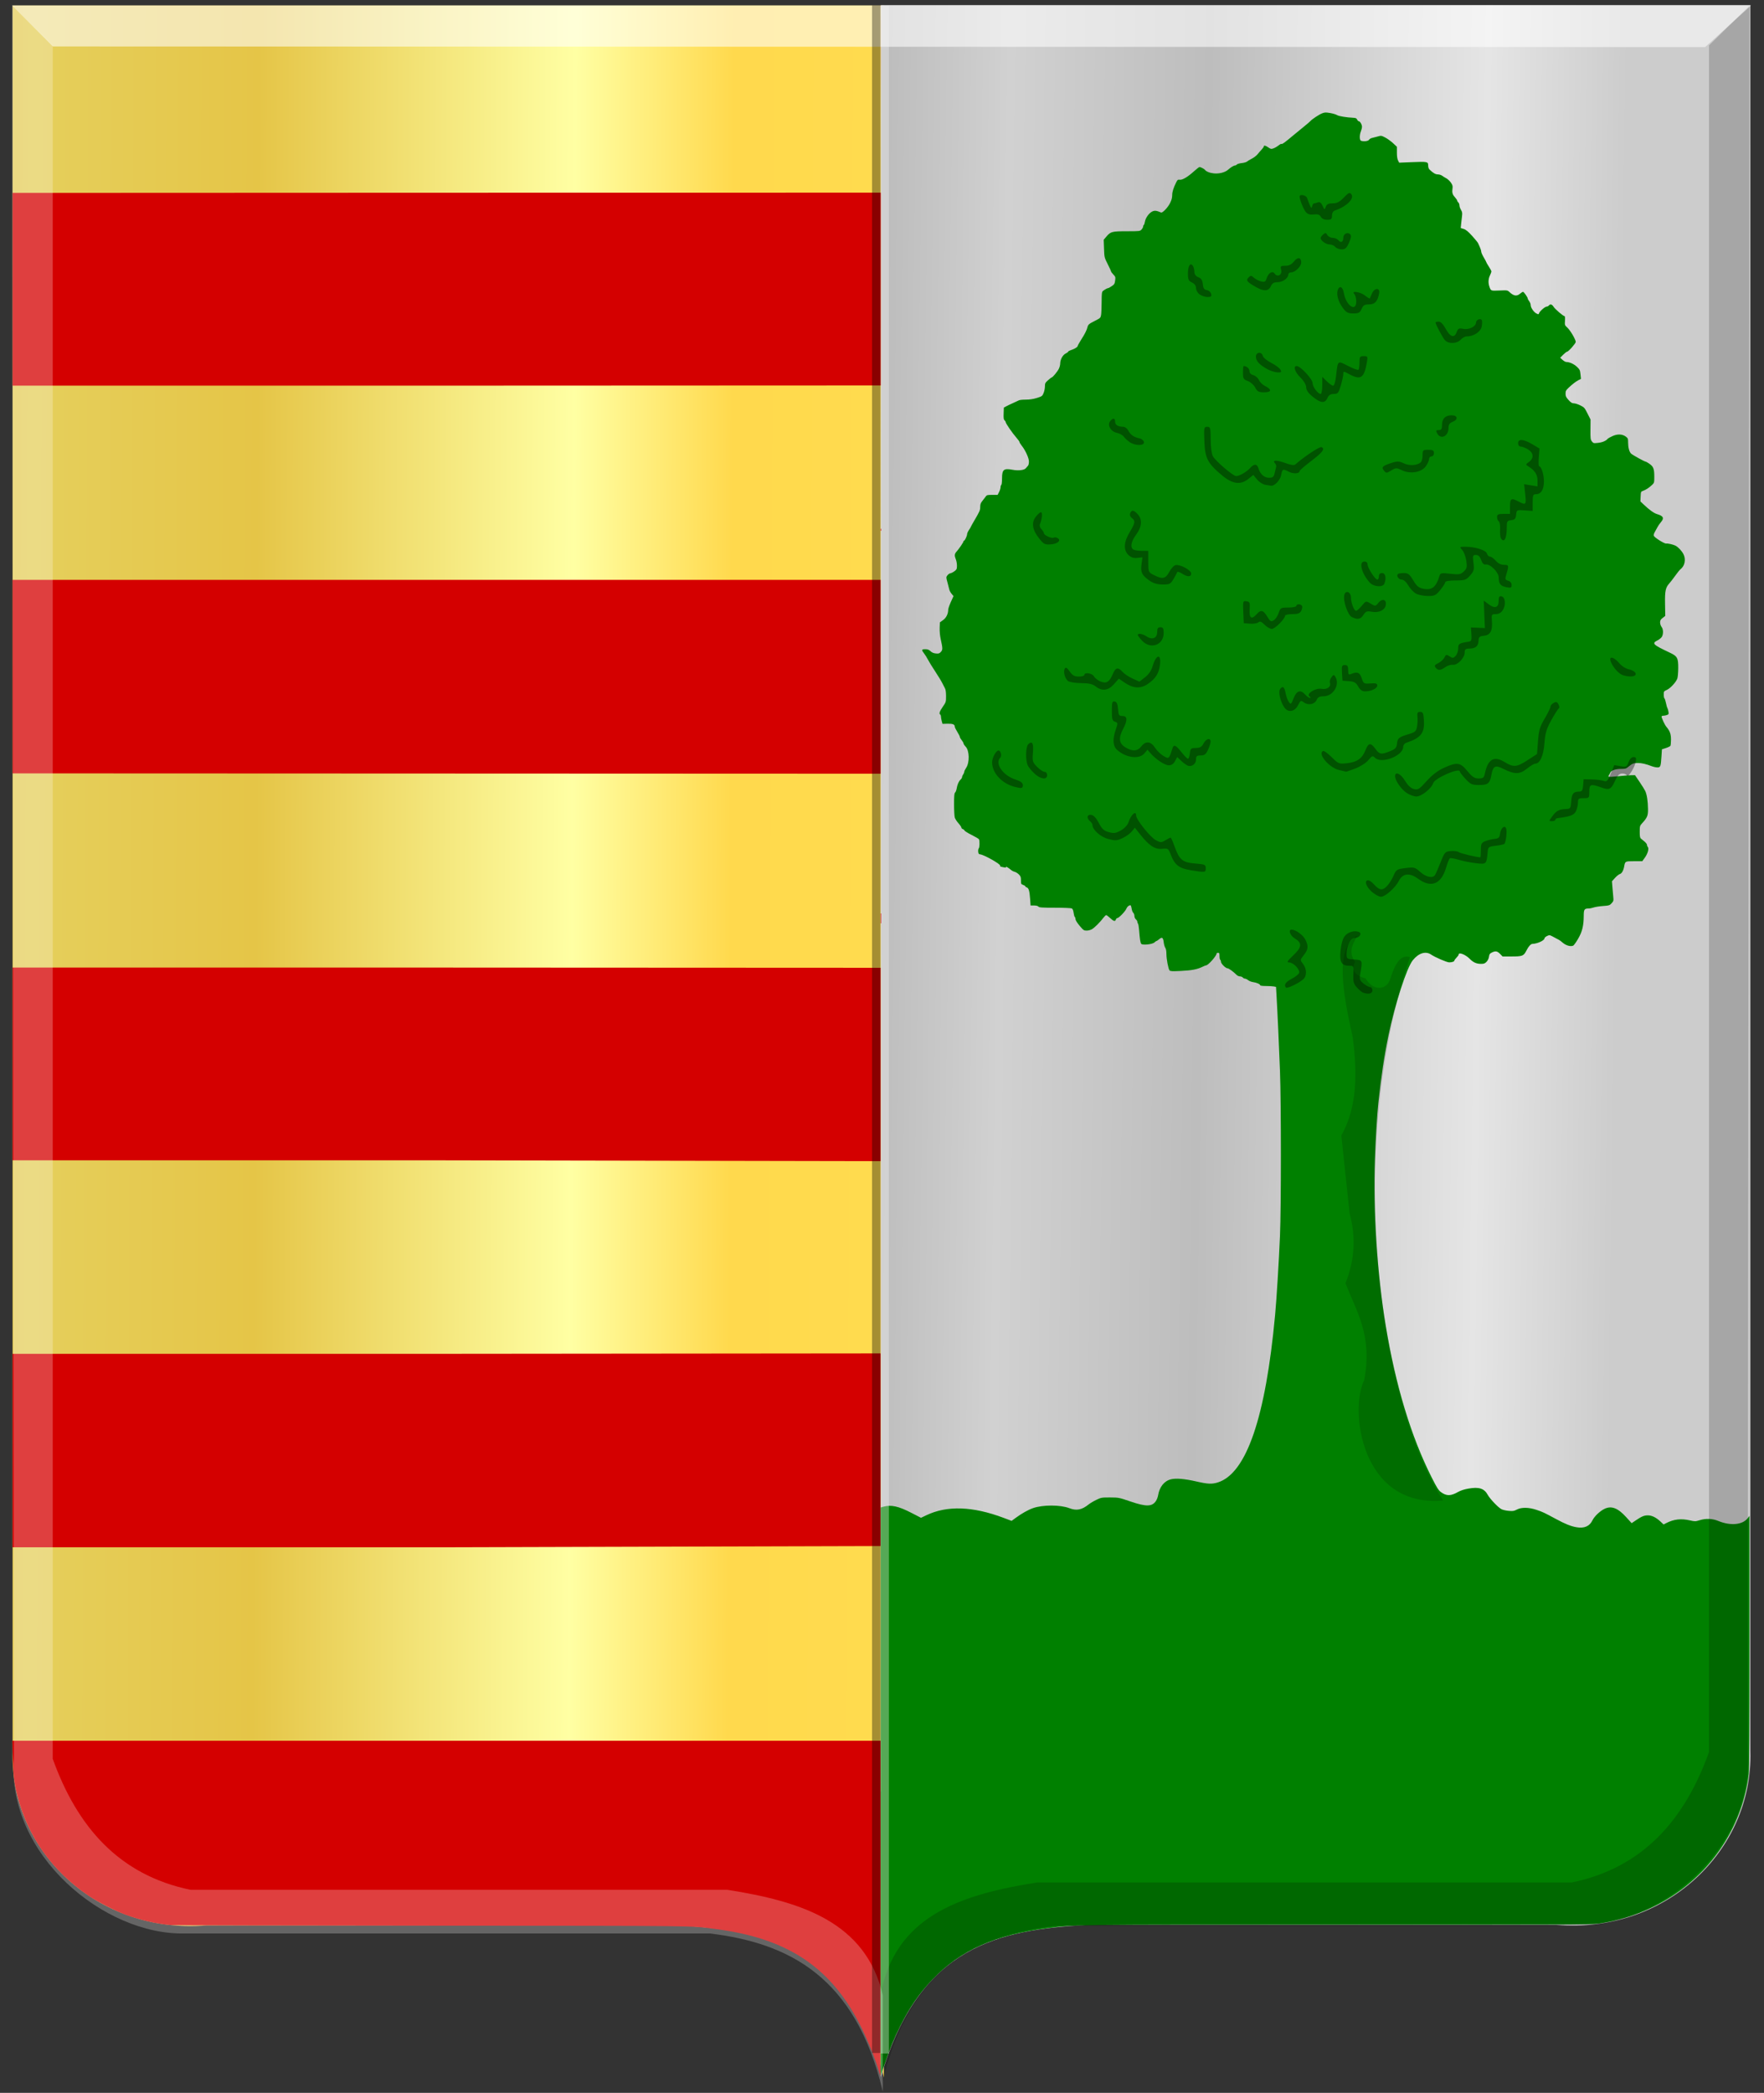
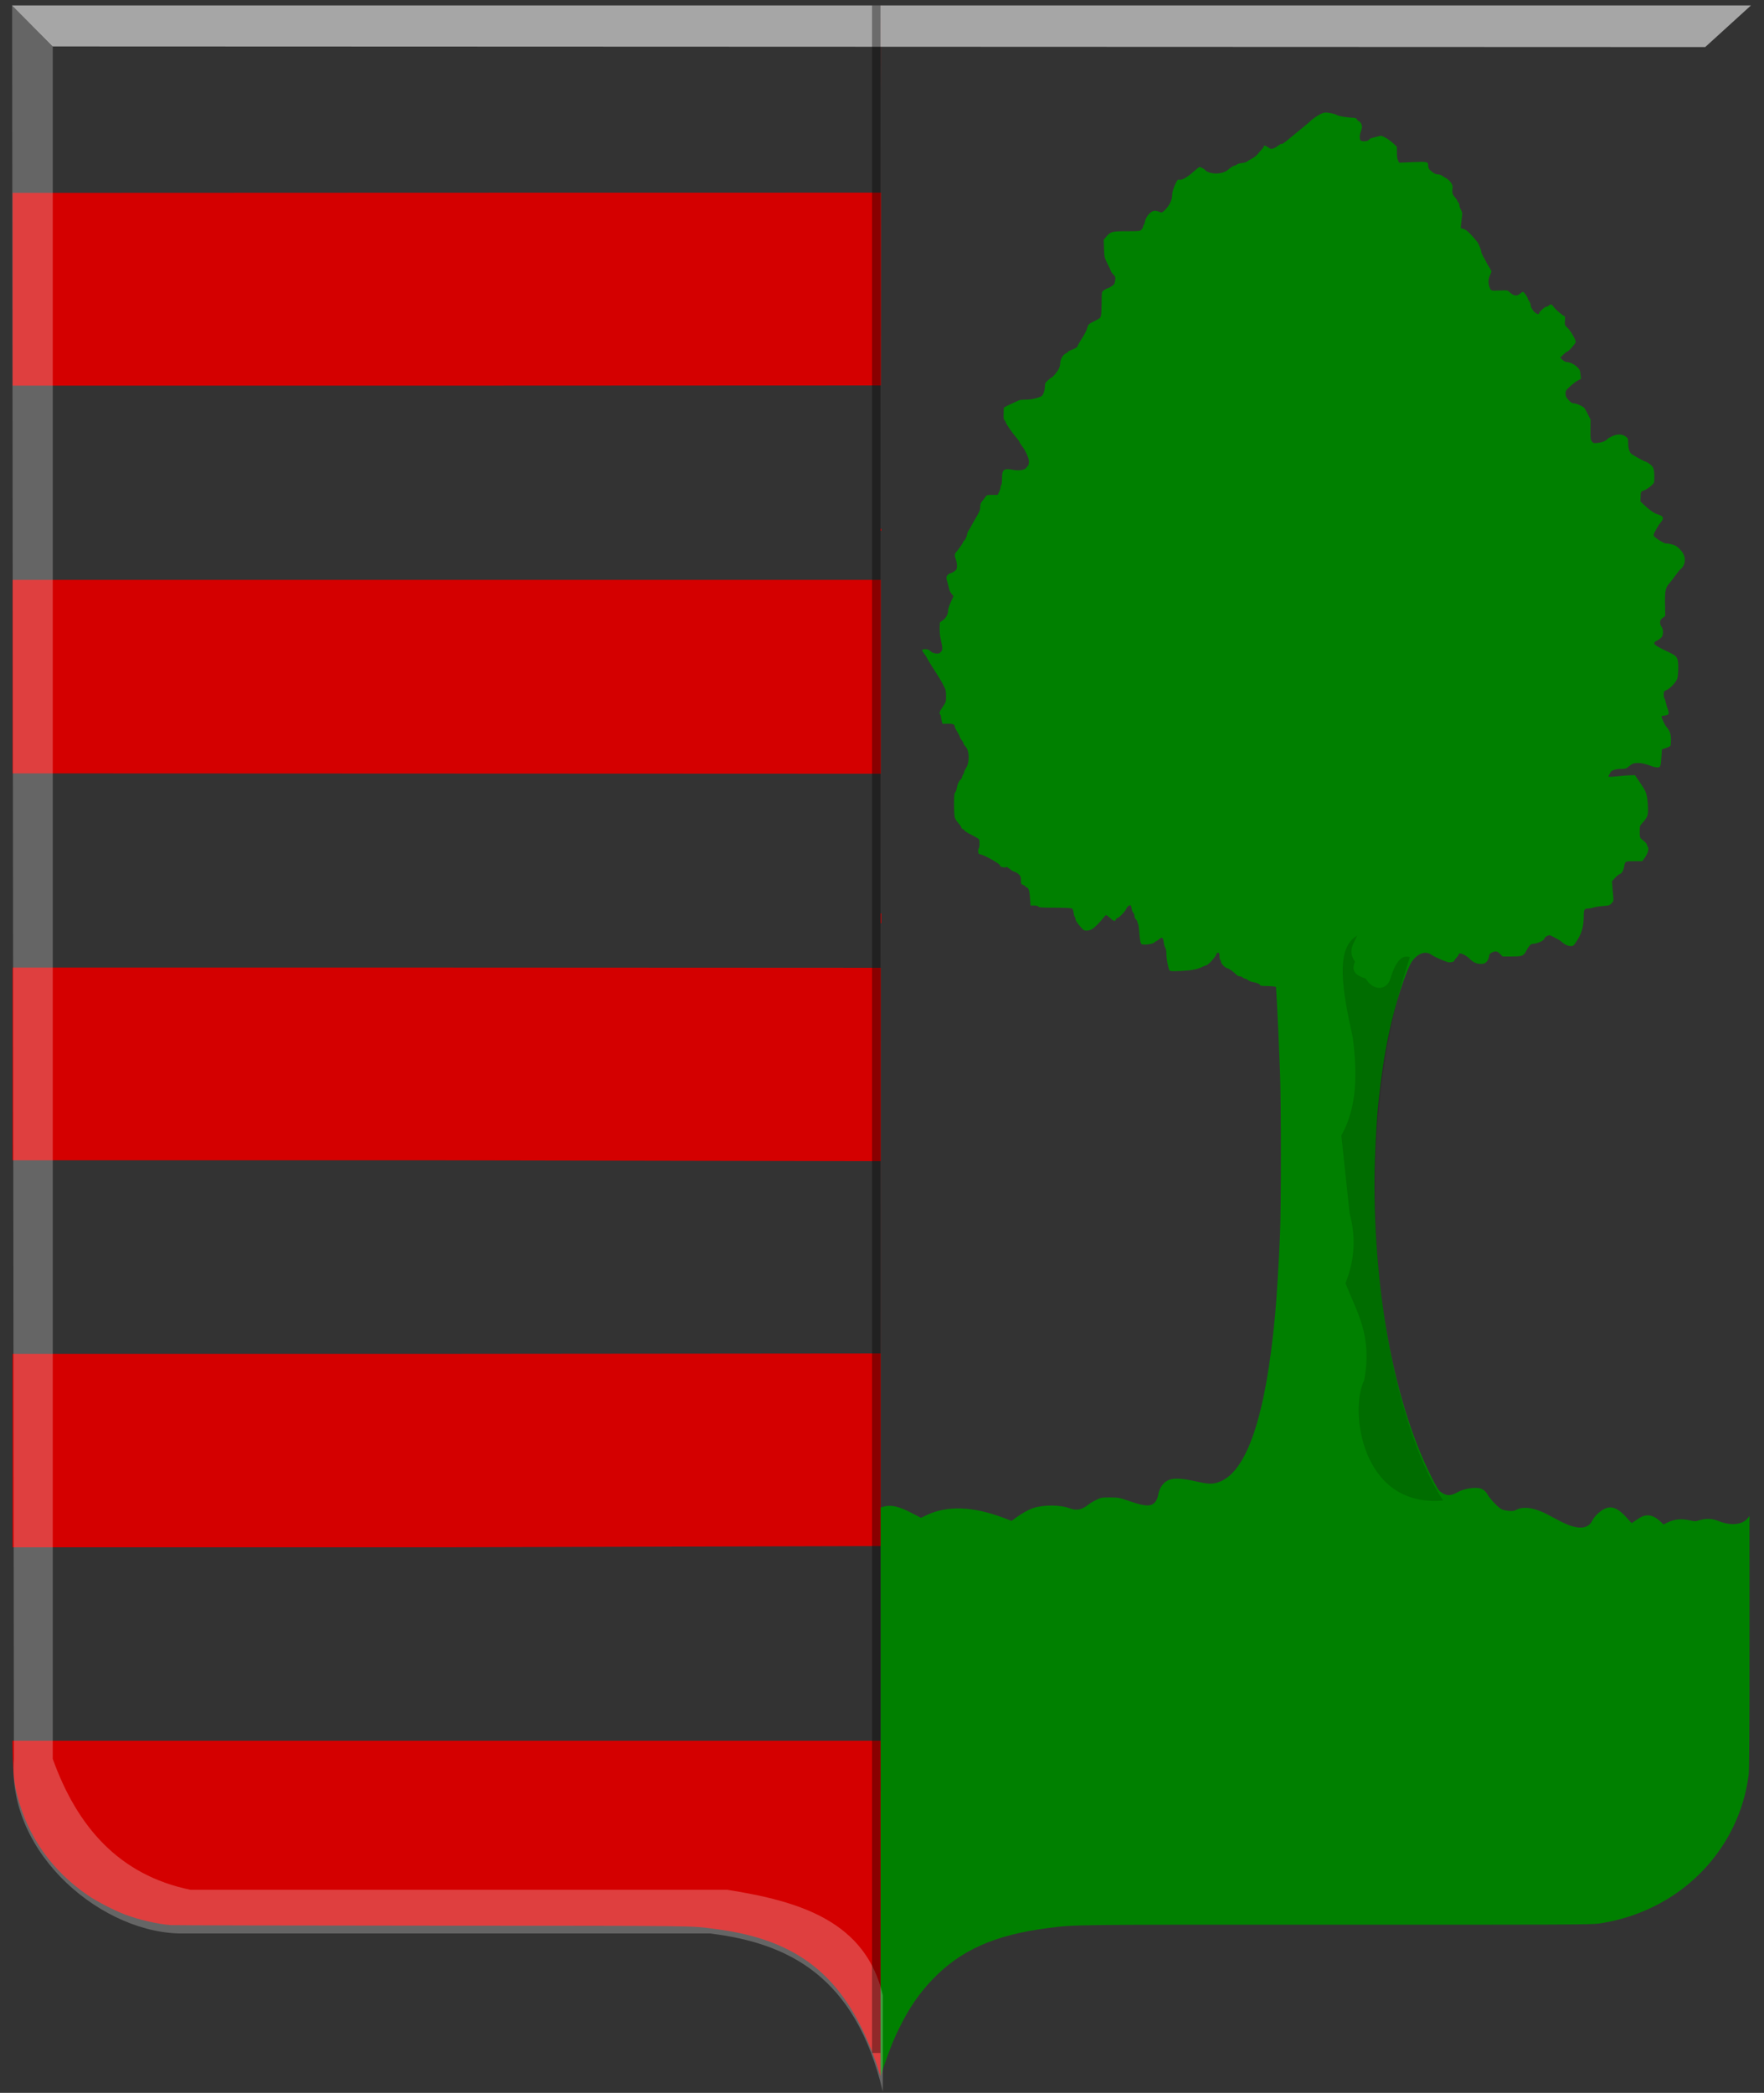
<svg xmlns="http://www.w3.org/2000/svg" xmlns:ns1="http://www.inkscape.org/namespaces/inkscape" xmlns:ns2="http://sodipodi.sourceforge.net/DTD/sodipodi-0.dtd" xmlns:xlink="http://www.w3.org/1999/xlink" width="534.188" height="633.507" id="svg10273" version="1.1" ns1:version="0.48.4 r9939" ns2:docname="Bilzen wapen.svg">
  <rect width="100%" height="100%" fill="#333333" stroke="none" />
  <defs id="defs10275">
    <linearGradient gradientTransform="translate(53.538,-39.878)" gradientUnits="userSpaceOnUse" y2="-32.554" x2="88.641" y1="-32.554" x1="73.236" id="linearGradient6983" xlink:href="#linearGradient21651" ns1:collect="always" />
    <linearGradient gradientTransform="translate(53.538,-39.878)" gradientUnits="userSpaceOnUse" y2="-32.302" x2="70.206" y1="-32.302" x1="53.538" id="linearGradient6973" xlink:href="#linearGradient3984" ns1:collect="always" />
    <linearGradient id="linearGradient3984">
      <stop id="stop3986" offset="0" style="stop-color:#a3a3a3;stop-opacity:1;" />
      <stop id="stop3988" offset="0.143" style="stop-color:#b0b0b0;stop-opacity:1;" />
      <stop style="stop-color:#d1d1d1;stop-opacity:1;" offset="0.321" id="stop3990" />
      <stop id="stop3992" offset="0.5" style="stop-color:#bdbdbd;stop-opacity:1;" />
      <stop style="stop-color:#e5e5e5;stop-opacity:1;" offset="0.75" id="stop3994" />
      <stop id="stop3996" offset="0.875" style="stop-color:#cccccc;stop-opacity:1;" />
      <stop style="stop-color:#cccccc;stop-opacity:1;" offset="1" id="stop3998" />
    </linearGradient>
    <linearGradient gradientUnits="userSpaceOnUse" y2="447.256" x2="438.368" y1="449.399" x1="249.661" id="linearGradient5869" xlink:href="#linearGradient4070-8-2-8-8-7-0-6-5" ns1:collect="always" gradientTransform="translate(40,54.281)" />
    <linearGradient id="linearGradient21651">
      <stop style="stop-color:#cc992d;stop-opacity:1;" offset="0" id="stop21653" />
      <stop style="stop-color:#e1a832;stop-opacity:1;" offset="0.143" id="stop21655" />
      <stop id="stop21657" offset="0.321" style="stop-color:#e5cf5c;stop-opacity:1;" />
      <stop style="stop-color:#e5c547;stop-opacity:1;" offset="0.5" id="stop21659" />
      <stop id="stop21661" offset="0.75" style="stop-color:#ffffa3;stop-opacity:1;" />
      <stop style="stop-color:#ffd94d;stop-opacity:1;" offset="0.875" id="stop21663" />
      <stop id="stop21665" offset="1" style="stop-color:#ffdb4e;stop-opacity:1;" />
    </linearGradient>
    <linearGradient gradientUnits="userSpaceOnUse" y2="365.43" x2="440.023" y1="370.43" x1="178.618" id="linearGradient3953" xlink:href="#linearGradient21651" ns1:collect="always" gradientTransform="translate(40,54.281)" />
    <linearGradient id="linearGradient4070-8-2-8-8-7-0-6-5">
      <stop id="stop4072-1-2-6-4-1-4-7-9" offset="0" style="stop-color:#a3a3a3;stop-opacity:1;" />
      <stop id="stop4074-8-0-7-0-4-8-7-1" offset="0.143" style="stop-color:#b0b0b0;stop-opacity:1;" />
      <stop style="stop-color:#d1d1d1;stop-opacity:1;" offset="0.321" id="stop4076-6-1-0-3-7-5-9-8" />
      <stop id="stop4078-0-2-8-7-6-7-6-1" offset="0.5" style="stop-color:#bdbdbd;stop-opacity:1;" />
      <stop style="stop-color:#e5e5e5;stop-opacity:1;" offset="0.75" id="stop4080-2-7-1-8-8-3-4-7" />
      <stop id="stop4082-4-7-8-3-2-3-1-8" offset="0.875" style="stop-color:#cccccc;stop-opacity:1;" />
      <stop style="stop-color:#cccccc;stop-opacity:1;" offset="1" id="stop4084-9-0-3-1-3-0-9-6" />
    </linearGradient>
    <linearGradient gradientUnits="userSpaceOnUse" y2="365.301" x2="308.787" y1="363.158" x1="127.12" id="linearGradient5861" xlink:href="#linearGradient4070-8-2-8-8-7-0-6-5" ns1:collect="always" gradientTransform="translate(40,54.281)" />
    <linearGradient ns1:collect="always" xlink:href="#linearGradient21651" id="linearGradient11008" x1="203.519" y1="508.804" x2="332.274" y2="509.275" gradientUnits="userSpaceOnUse" />
    <linearGradient ns1:collect="always" xlink:href="#linearGradient3984" id="linearGradient11016" x1="307" y1="507.82" x2="420.225" y2="509.234" gradientUnits="userSpaceOnUse" />
  </defs>
  <ns2:namedview id="base" pagecolor="#ffffff" bordercolor="#666666" borderopacity="1.0" ns1:pageopacity="0.0" ns1:pageshadow="2" ns1:zoom="0.5" ns1:cx="-111.43743" ns1:cy="329.83555" ns1:document-units="px" ns1:current-layer="layer1" showgrid="false" fit-margin-top="0" fit-margin-left="0" fit-margin-right="0" fit-margin-bottom="0" ns1:window-width="1600" ns1:window-height="837" ns1:window-x="-8" ns1:window-y="-8" ns1:window-maximized="1" />
  <g ns1:label="Laag 1" ns1:groupmode="layer" id="layer1" transform="translate(-75.875,-203.618)">
    <g transform="matrix(2.983,0,0,3.032,-646.079,-1025.236)" id="layer1-1-8" ns1:label="Laag 1">
-       <path ns2:nodetypes="cccccccc" id="path2830-7" d="m 331.773,405.842 -88.475,0 0,174.317 c -0.291,9.927 8.635,18.263 19.699,17.359 l 24.899,0 23.092,0 c 8.598,0.507 16.853,1.951 20.786,15.189 l 0,-206.865 z" style="fill:url(#linearGradient11008);fill-opacity:1;stroke:#000000;stroke-width:1.001px;stroke-linecap:butt;stroke-linejoin:miter;stroke-opacity:0" ns1:connector-curvature="0" />
-       <path ns2:nodetypes="cccccccc" id="path2830-5-8" d="m 331.447,405.8 88.271,0 0,174.318 c 0.291,9.927 -8.615,18.264 -19.653,17.359 l -24.841,0 -23.038,0 c -8.578,0.507 -16.814,1.951 -20.738,15.19 l 0,-206.867 z" style="fill:url(#linearGradient11016);fill-opacity:1;stroke:#000000;stroke-width:1px;stroke-linecap:butt;stroke-linejoin:miter;stroke-opacity:0" ns1:connector-curvature="0" />
      <path style="fill:#d40000" d="m 331.253,612.096 c -0.274,-0.989 -1.038,-2.884 -1.7,-4.221 -3.01,-6.072 -7.404,-9.032 -14.826,-9.989 -2.71,-0.349 -0.921,-0.328 -28.762,-0.342 -14.278,-0.007 -26.251,-0.034 -26.608,-0.06 -1.322,-0.096 -3.18,-0.516 -4.615,-1.044 -1.068,-0.393 -2.82,-1.279 -3.746,-1.895 -3.675,-2.444 -6.17,-5.904 -7.215,-10.006 -0.328,-1.286 -0.419,-2.034 -0.46,-3.778 l -0.039,-1.677 43.927,0 44.223,0 0,-9.699 0,-9.74 -44.214,0.123 -43.917,0 0,-9.658 0,-9.658 43.917,0 44.214,-0.041 0,-9.494 0,-9.699 -44.214,-0.082 -43.917,0 0,-9.622 0,-9.622 44.028,0 44.103,0.021 0,-9.697 0,-9.677 -44.122,-0.018 -44.01,-0.018 0,-9.658 0,-9.658 43.954,0 44.181,0 0.004,-9.67 0.003,-9.74 -44.188,0.019 -43.954,0 0,-9.621 0,-9.621 43.936,-0.018 44.215,-0.007 -0.001,-9.28 c -8.8e-4,-6.237 -0.021,-8.415 -0.018,-9.087 10e-4,-0.21 -0.023,-0.275 0,-0.275 0.008,0 -0.004,0.067 0,0.275 0.046,2.248 -10e-4,19.141 -0.002,103.07 -3e-4,56.831 -0.011,103.33 -0.025,103.33 -0.014,0 -0.082,-0.207 -0.153,-0.461 z" id="path10100-9" ns1:connector-curvature="0" ns2:nodetypes="csssssssccccccccccccccccccccccccccccccccccccsssssscc" />
      <path style="fill:#008000" d="m 331.429,584.156 -0.004,-28.363 0.277,-0.077 c 0.774,-0.215 1.523,-0.054 2.823,0.604 l 0.996,0.504 0.554,-0.26 c 2.102,-0.985 4.705,-0.895 7.847,0.27 l 0.797,0.296 0.421,-0.304 c 0.61,-0.44 1.259,-0.799 1.755,-0.969 0.995,-0.342 2.762,-0.34 3.678,0.004 0.742,0.279 1.272,0.177 1.976,-0.38 0.148,-0.117 0.497,-0.321 0.775,-0.452 0.485,-0.229 0.542,-0.239 1.391,-0.236 0.87,0.003 0.906,0.01 2.051,0.395 1.623,0.545 2.216,0.534 2.609,-0.05 0.089,-0.133 0.186,-0.382 0.214,-0.553 0.138,-0.843 0.626,-1.443 1.307,-1.606 0.521,-0.125 1.381,-0.052 2.585,0.218 1.173,0.264 1.572,0.28 2.179,0.092 2.902,-0.902 4.846,-6.497 5.808,-16.71 0.154,-1.634 0.385,-5.329 0.496,-7.926 0.121,-2.834 0.121,-13.189 3.7e-4,-16.405 -0.09,-2.385 -0.262,-6.086 -0.356,-7.642 l -0.047,-0.785 -0.22,-0.044 c -0.121,-0.024 -0.482,-0.044 -0.801,-0.044 -0.328,0 -0.581,-0.031 -0.581,-0.072 0,-0.109 -0.369,-0.272 -0.717,-0.316 -0.171,-0.022 -0.4,-0.109 -0.508,-0.194 -0.108,-0.085 -0.255,-0.155 -0.326,-0.155 -0.071,0 -0.17,-0.05 -0.221,-0.111 -0.051,-0.061 -0.178,-0.111 -0.283,-0.111 -0.105,0 -0.259,-0.066 -0.342,-0.148 -0.34,-0.334 -0.8,-0.663 -0.927,-0.663 -0.189,0 -0.663,-0.464 -0.663,-0.649 0,-0.084 -0.033,-0.173 -0.074,-0.198 -0.041,-0.025 -0.074,-0.193 -0.074,-0.373 0,-0.278 -0.022,-0.327 -0.148,-0.327 -0.081,0 -0.148,0.032 -0.148,0.07 0,0.233 -0.854,1.183 -1.064,1.183 -0.039,0 -0.209,0.067 -0.378,0.149 -0.525,0.254 -1.089,0.36 -2.188,0.412 -0.871,0.041 -1.075,0.031 -1.147,-0.055 -0.128,-0.154 -0.317,-1.138 -0.317,-1.651 -4e-5,-0.281 -0.042,-0.504 -0.114,-0.607 -0.063,-0.089 -0.134,-0.329 -0.158,-0.532 -0.059,-0.493 -0.167,-0.574 -0.45,-0.336 -0.122,0.103 -0.248,0.186 -0.28,0.186 -0.032,0 -0.129,0.066 -0.215,0.147 -0.206,0.193 -1.212,0.297 -1.341,0.139 -0.087,-0.107 -0.146,-0.483 -0.217,-1.392 -0.024,-0.304 -0.073,-0.584 -0.11,-0.623 -0.037,-0.038 -0.067,-0.122 -0.067,-0.186 0,-0.064 -0.066,-0.173 -0.148,-0.243 -0.084,-0.072 -0.148,-0.217 -0.148,-0.339 0,-0.117 -0.048,-0.252 -0.106,-0.301 -0.058,-0.048 -0.127,-0.193 -0.153,-0.322 -0.098,-0.486 -0.103,-0.493 -0.293,-0.406 -0.097,0.044 -0.217,0.183 -0.268,0.31 -0.105,0.263 -0.761,0.93 -0.914,0.93 -0.056,0 -0.122,0.066 -0.148,0.147 -0.07,0.22 -0.226,0.18 -0.582,-0.147 -0.176,-0.162 -0.356,-0.295 -0.401,-0.295 -0.044,0 -0.173,0.122 -0.287,0.271 -0.32,0.42 -0.864,0.957 -1.139,1.125 -0.145,0.088 -0.377,0.152 -0.554,0.152 -0.285,0 -0.333,-0.032 -0.72,-0.485 -0.249,-0.292 -0.415,-0.554 -0.415,-0.659 0,-0.096 -0.032,-0.194 -0.072,-0.218 -0.039,-0.024 -0.094,-0.21 -0.121,-0.413 -0.032,-0.244 -0.094,-0.392 -0.182,-0.439 -0.073,-0.039 -0.842,-0.071 -1.716,-0.071 -1.317,0 -1.598,-0.019 -1.675,-0.111 -0.058,-0.07 -0.221,-0.111 -0.444,-0.111 l -0.352,0 -0.049,-0.682 c -0.056,-0.777 -0.143,-1.063 -0.344,-1.127 -0.077,-0.024 -0.14,-0.072 -0.14,-0.106 0,-0.034 -0.1,-0.096 -0.221,-0.139 -0.207,-0.072 -0.221,-0.101 -0.221,-0.455 0,-0.318 -0.034,-0.412 -0.212,-0.59 -0.117,-0.116 -0.308,-0.234 -0.424,-0.262 -0.117,-0.028 -0.279,-0.108 -0.36,-0.178 -0.233,-0.202 -0.591,-0.415 -0.529,-0.315 0.042,0.068 -0.005,0.08 -0.187,0.049 -0.365,-0.063 -0.442,-0.096 -0.397,-0.167 0.082,-0.133 -1.615,-1.083 -2.017,-1.13 -0.158,-0.018 -0.195,-0.066 -0.215,-0.271 -0.013,-0.137 0.012,-0.285 0.055,-0.328 0.091,-0.091 0.105,-0.779 0.019,-0.915 -0.032,-0.05 -0.365,-0.242 -0.741,-0.427 -0.376,-0.185 -0.701,-0.383 -0.723,-0.441 -0.022,-0.057 -0.103,-0.124 -0.181,-0.149 -0.077,-0.025 -0.141,-0.093 -0.141,-0.152 0,-0.059 -0.134,-0.253 -0.299,-0.431 -0.164,-0.178 -0.33,-0.434 -0.369,-0.569 -0.039,-0.135 -0.071,-0.731 -0.071,-1.325 0,-0.843 0.023,-1.098 0.105,-1.166 0.058,-0.048 0.128,-0.223 0.156,-0.389 0.069,-0.409 0.213,-0.734 0.397,-0.901 0.085,-0.076 0.155,-0.192 0.156,-0.257 10e-4,-0.065 0.051,-0.182 0.111,-0.261 0.06,-0.079 0.108,-0.195 0.108,-0.259 0,-0.064 0.087,-0.244 0.194,-0.401 0.365,-0.537 0.337,-1.718 -0.051,-2.114 -0.119,-0.122 -0.217,-0.267 -0.217,-0.324 0,-0.056 -0.083,-0.201 -0.185,-0.321 -0.102,-0.12 -0.185,-0.265 -0.185,-0.322 0,-0.056 -0.116,-0.283 -0.258,-0.503 -0.142,-0.22 -0.258,-0.456 -0.258,-0.523 0,-0.227 -0.204,-0.309 -0.736,-0.296 l -0.511,0.013 -0.078,-0.279 c -0.043,-0.153 -0.078,-0.352 -0.078,-0.441 -2.2e-4,-0.089 -0.034,-0.182 -0.074,-0.207 -0.144,-0.089 -0.07,-0.311 0.258,-0.779 0.326,-0.466 0.331,-0.484 0.331,-1.064 -2.2e-4,-0.384 -0.038,-0.654 -0.108,-0.774 -0.059,-0.101 -0.18,-0.334 -0.269,-0.516 -0.088,-0.182 -0.416,-0.713 -0.729,-1.18 -0.313,-0.466 -0.644,-0.997 -0.737,-1.18 -0.093,-0.182 -0.264,-0.453 -0.38,-0.6 -0.287,-0.364 -0.27,-0.432 0.11,-0.432 0.246,0 0.371,0.046 0.534,0.197 0.146,0.135 0.317,0.207 0.546,0.228 0.284,0.027 0.359,0.004 0.508,-0.155 0.196,-0.209 0.194,-0.346 -0.02,-1.293 -0.073,-0.323 -0.114,-0.77 -0.102,-1.1 l 0.021,-0.556 0.324,-0.228 c 0.326,-0.229 0.521,-0.623 0.524,-1.059 5.9e-4,-0.093 0.121,-0.432 0.268,-0.753 l 0.267,-0.584 -0.194,-0.23 c -0.106,-0.126 -0.212,-0.318 -0.234,-0.427 -0.022,-0.108 -0.106,-0.429 -0.186,-0.712 -0.142,-0.504 -0.143,-0.519 -0.008,-0.7 0.076,-0.102 0.216,-0.197 0.311,-0.211 0.095,-0.014 0.283,-0.109 0.417,-0.211 0.218,-0.166 0.244,-0.225 0.244,-0.548 0,-0.199 -0.05,-0.481 -0.111,-0.627 -0.154,-0.367 -0.139,-0.55 0.062,-0.766 0.244,-0.263 0.713,-0.939 0.713,-1.028 0,-0.041 0.027,-0.074 0.06,-0.074 0.08,0 0.309,-0.486 0.309,-0.656 0,-0.074 0.083,-0.257 0.185,-0.406 0.102,-0.149 0.185,-0.287 0.185,-0.307 0,-0.019 0.158,-0.299 0.351,-0.622 0.557,-0.933 0.609,-1.05 0.609,-1.391 7e-5,-0.243 0.05,-0.382 0.203,-0.565 0.112,-0.134 0.263,-0.329 0.336,-0.434 0.122,-0.176 0.175,-0.19 0.681,-0.19 l 0.549,0 0.149,-0.292 c 0.082,-0.161 0.149,-0.374 0.149,-0.475 0,-0.101 0.033,-0.203 0.074,-0.228 0.041,-0.025 0.074,-0.323 0.074,-0.663 0,-0.872 0.182,-1.016 1.067,-0.849 0.596,0.112 1.19,0.041 1.358,-0.163 0.067,-0.081 0.163,-0.191 0.214,-0.245 0.051,-0.053 0.092,-0.242 0.092,-0.418 0,-0.349 -0.367,-1.134 -0.751,-1.605 -0.115,-0.141 -0.209,-0.295 -0.209,-0.342 0,-0.047 -0.147,-0.249 -0.327,-0.449 -0.391,-0.435 -1.075,-1.412 -1.075,-1.537 0,-0.049 -0.051,-0.131 -0.114,-0.183 -0.088,-0.073 -0.109,-0.224 -0.092,-0.68 l 0.021,-0.586 0.258,-0.137 c 0.142,-0.075 0.458,-0.222 0.701,-0.327 0.244,-0.104 0.501,-0.222 0.571,-0.261 0.07,-0.039 0.386,-0.07 0.701,-0.07 0.387,5.1e-4 0.75,-0.053 1.118,-0.166 0.52,-0.159 0.552,-0.182 0.683,-0.486 0.076,-0.176 0.138,-0.473 0.138,-0.662 0,-0.31 0.03,-0.369 0.314,-0.62 0.173,-0.153 0.339,-0.278 0.369,-0.278 0.096,-1.5e-4 0.58,-0.574 0.727,-0.862 0.077,-0.151 0.141,-0.39 0.141,-0.531 0,-0.393 0.259,-0.859 0.557,-1 0.14,-0.067 0.255,-0.15 0.255,-0.185 0,-0.035 0.125,-0.105 0.277,-0.153 0.375,-0.12 0.683,-0.305 0.683,-0.408 0,-0.047 0.159,-0.33 0.354,-0.629 0.384,-0.59 0.567,-0.948 0.644,-1.26 0.064,-0.256 0.16,-0.334 0.8,-0.649 0.494,-0.243 0.528,-0.276 0.578,-0.553 0.029,-0.162 0.054,-0.746 0.057,-1.297 0.004,-0.863 0.022,-1.017 0.133,-1.106 0.176,-0.141 0.445,-0.288 0.528,-0.288 0.037,0 0.202,-0.087 0.364,-0.194 0.261,-0.171 0.302,-0.237 0.347,-0.56 0.047,-0.341 0.035,-0.382 -0.179,-0.602 -0.126,-0.13 -0.229,-0.264 -0.229,-0.299 0,-0.034 -0.155,-0.365 -0.344,-0.734 -0.343,-0.669 -0.344,-0.674 -0.376,-1.556 l -0.032,-0.885 0.279,-0.323 c 0.422,-0.488 0.569,-0.525 2.081,-0.525 1.282,0 1.323,-0.005 1.479,-0.171 0.088,-0.094 0.161,-0.225 0.161,-0.291 0,-0.066 0.03,-0.139 0.067,-0.162 0.037,-0.023 0.09,-0.173 0.117,-0.333 0.064,-0.377 0.415,-0.858 0.738,-1.012 0.249,-0.118 0.431,-0.099 0.9,0.098 0.148,0.062 0.689,-0.495 0.915,-0.943 0.151,-0.298 0.215,-0.535 0.215,-0.788 0,-0.337 0.126,-0.726 0.43,-1.325 0.105,-0.208 0.156,-0.24 0.337,-0.214 0.269,0.039 0.813,-0.28 1.457,-0.854 0.259,-0.23 0.508,-0.419 0.554,-0.419 0.104,-4.4e-4 0.476,0.189 0.536,0.273 0.127,0.177 0.506,0.327 0.927,0.366 0.544,0.051 1.139,-0.104 1.443,-0.375 0.254,-0.227 0.565,-0.413 0.69,-0.413 0.057,0 0.142,-0.045 0.188,-0.1 0.046,-0.055 0.269,-0.119 0.496,-0.143 0.227,-0.023 0.468,-0.091 0.535,-0.149 0.067,-0.059 0.292,-0.192 0.499,-0.296 0.208,-0.104 0.465,-0.299 0.572,-0.432 0.107,-0.134 0.294,-0.346 0.416,-0.472 0.122,-0.126 0.222,-0.267 0.222,-0.313 0,-0.134 0.166,-0.099 0.456,0.099 0.238,0.162 0.297,0.173 0.515,0.099 0.135,-0.046 0.366,-0.177 0.513,-0.291 0.147,-0.114 0.288,-0.186 0.315,-0.16 0.057,0.057 0.291,-0.111 1.201,-0.86 0.371,-0.306 0.886,-0.722 1.144,-0.924 0.258,-0.203 0.519,-0.424 0.58,-0.491 0.181,-0.199 0.864,-0.645 1.186,-0.773 0.257,-0.103 0.375,-0.108 0.817,-0.035 0.284,0.047 0.599,0.139 0.701,0.206 0.168,0.11 0.964,0.239 1.682,0.272 0.22,0.01 0.306,0.053 0.362,0.178 0.04,0.09 0.114,0.164 0.164,0.164 0.132,0 0.329,0.332 0.329,0.553 0,0.104 -0.05,0.308 -0.111,0.454 -0.15,0.359 -0.147,0.881 0.006,0.939 0.262,0.1 0.732,0.047 0.82,-0.094 0.048,-0.076 0.18,-0.157 0.295,-0.18 0.114,-0.023 0.374,-0.089 0.577,-0.147 0.359,-0.103 0.38,-0.1 0.775,0.103 0.223,0.115 0.58,0.369 0.794,0.565 l 0.388,0.356 0,0.572 c 0,0.374 0.04,0.649 0.115,0.794 l 0.115,0.223 1.279,-0.052 c 1.585,-0.065 1.665,-0.049 1.665,0.325 0,0.171 0.05,0.329 0.129,0.404 0.374,0.356 0.609,0.493 0.85,0.493 0.141,0 0.335,0.058 0.432,0.129 0.097,0.071 0.292,0.189 0.434,0.263 0.142,0.073 0.351,0.266 0.463,0.428 0.179,0.257 0.199,0.339 0.158,0.649 -0.051,0.382 0.014,0.566 0.312,0.886 0.096,0.103 0.174,0.226 0.174,0.272 0,0.046 0.05,0.125 0.111,0.176 0.061,0.051 0.111,0.179 0.111,0.286 0,0.107 0.07,0.308 0.156,0.448 0.127,0.208 0.147,0.322 0.107,0.627 -0.026,0.205 -0.067,0.557 -0.09,0.782 l -0.042,0.41 0.298,0.089 c 0.221,0.066 0.439,0.241 0.843,0.675 0.3,0.322 0.581,0.662 0.625,0.754 0.222,0.467 0.317,0.72 0.317,0.848 0,0.077 0.116,0.333 0.258,0.569 0.142,0.236 0.258,0.45 0.258,0.477 0,0.026 0.116,0.224 0.258,0.44 0.142,0.216 0.258,0.432 0.258,0.482 0,0.05 -0.066,0.228 -0.148,0.396 -0.168,0.348 -0.187,0.748 -0.054,1.123 0.152,0.427 0.133,0.419 1.014,0.383 0.795,-0.033 0.826,-0.028 1.019,0.151 0.429,0.4 0.748,0.449 1.078,0.166 0.118,-0.101 0.253,-0.184 0.301,-0.184 0.09,0 0.481,0.55 0.481,0.677 0,0.041 0.066,0.158 0.148,0.261 0.081,0.103 0.148,0.275 0.148,0.382 0,0.258 0.312,0.705 0.586,0.842 0.203,0.101 0.224,0.099 0.263,-0.025 0.062,-0.194 0.603,-0.662 0.766,-0.662 0.076,0 0.18,-0.05 0.23,-0.111 0.143,-0.173 0.319,-0.126 0.48,0.127 0.152,0.238 0.971,0.929 1.112,0.937 0.05,0.003 0.067,0.166 0.046,0.45 -0.032,0.441 -0.029,0.448 0.263,0.719 0.298,0.276 0.83,1.177 0.829,1.404 -7.3e-4,0.147 -0.741,0.971 -0.873,0.971 -0.051,0 -0.231,0.137 -0.4,0.304 l -0.307,0.304 0.238,0.212 c 0.131,0.117 0.304,0.212 0.385,0.212 0.327,0 0.775,0.2 1.075,0.479 0.289,0.269 0.321,0.335 0.364,0.75 l 0.048,0.455 -0.247,0.126 c -0.284,0.145 -0.616,0.397 -1.028,0.779 -0.246,0.228 -0.289,0.313 -0.289,0.573 0,0.255 0.05,0.359 0.305,0.635 0.237,0.257 0.356,0.33 0.535,0.329 0.127,-7.3e-4 0.42,0.09 0.653,0.203 0.397,0.192 0.441,0.241 0.733,0.811 l 0.311,0.607 -0.009,0.992 c -0.008,0.903 0.005,1.01 0.146,1.188 0.148,0.189 0.174,0.194 0.641,0.144 0.434,-0.046 0.828,-0.215 0.97,-0.417 0.022,-0.03 0.233,-0.144 0.47,-0.252 0.512,-0.234 1.009,-0.215 1.371,0.053 0.202,0.149 0.224,0.204 0.224,0.575 7.4e-4,0.504 0.113,0.928 0.293,1.108 0.14,0.139 1.38,0.813 1.497,0.813 0.036,0 0.209,0.099 0.385,0.219 0.394,0.271 0.483,0.507 0.483,1.289 0,0.584 -0.007,0.608 -0.24,0.824 -0.303,0.281 -0.621,0.484 -0.904,0.58 -0.213,0.072 -0.222,0.093 -0.243,0.565 l -0.022,0.491 0.317,0.296 c 0.602,0.562 1.056,0.881 1.387,0.976 0.629,0.18 0.731,0.401 0.372,0.804 -0.12,0.135 -0.281,0.365 -0.356,0.511 -0.075,0.146 -0.199,0.368 -0.274,0.493 -0.075,0.125 -0.116,0.281 -0.09,0.347 0.07,0.182 1.084,0.81 1.257,0.778 0.153,-0.028 0.712,0.095 0.933,0.205 0.286,0.143 0.651,0.521 0.823,0.854 0.271,0.525 0.135,1.188 -0.309,1.513 -0.068,0.05 -0.3,0.332 -0.514,0.627 -0.215,0.295 -0.482,0.636 -0.594,0.757 -0.405,0.44 -0.474,0.759 -0.451,2.077 l 0.021,1.192 -0.261,0.199 c -0.21,0.16 -0.261,0.248 -0.261,0.455 0,0.144 0.064,0.338 0.148,0.444 0.175,0.222 0.195,0.673 0.043,0.966 -0.057,0.111 -0.258,0.278 -0.447,0.372 -0.617,0.308 -0.493,0.429 1.264,1.244 0.745,0.346 0.839,0.52 0.832,1.546 -0.003,0.437 -0.045,0.9 -0.092,1.028 -0.136,0.365 -0.707,0.974 -1.06,1.13 -0.308,0.136 -0.319,0.152 -0.319,0.472 0,0.182 0.031,0.351 0.069,0.374 0.038,0.023 0.108,0.233 0.156,0.465 0.048,0.232 0.112,0.456 0.143,0.496 0.031,0.041 0.079,0.198 0.106,0.351 0.045,0.252 0.032,0.284 -0.143,0.35 -0.106,0.04 -0.274,0.073 -0.373,0.073 -0.099,0 -0.18,0.035 -0.18,0.079 0,0.147 0.328,0.842 0.478,1.013 0.36,0.41 0.481,0.737 0.48,1.288 -7.4e-4,0.293 -0.028,0.574 -0.06,0.625 -0.032,0.051 -0.24,0.151 -0.46,0.221 l -0.401,0.128 -0.046,0.7 c -0.067,1.012 -0.101,1.106 -0.404,1.106 -0.137,0 -0.374,-0.047 -0.527,-0.103 -0.648,-0.241 -1.069,-0.339 -1.456,-0.339 -0.437,0 -0.596,0.063 -0.984,0.387 -0.213,0.178 -0.304,0.203 -0.754,0.203 -0.535,0 -0.987,0.157 -1.064,0.369 -0.022,0.061 -0.081,0.167 -0.132,0.236 -0.051,0.069 -0.069,0.148 -0.042,0.176 0.028,0.028 0.458,0.007 0.957,-0.047 0.499,-0.053 1.089,-0.099 1.313,-0.102 l 0.406,-0.005 0.459,0.664 c 0.252,0.365 0.515,0.78 0.583,0.922 0.164,0.34 0.266,0.995 0.278,1.775 0.01,0.687 -0.07,0.876 -0.611,1.455 -0.216,0.231 -0.229,0.277 -0.229,0.83 0,0.469 0.026,0.607 0.129,0.691 0.071,0.058 0.237,0.193 0.369,0.301 0.132,0.108 0.24,0.253 0.24,0.322 0,0.069 0.037,0.163 0.082,0.208 0.14,0.14 -0.004,0.661 -0.291,1.052 l -0.27,0.368 -0.828,0.001 c -0.917,10e-4 -0.914,0 -1.01,0.528 -0.073,0.406 -0.249,0.706 -0.442,0.754 -0.095,0.024 -0.313,0.196 -0.486,0.383 l -0.313,0.34 0.045,0.565 c 0.025,0.311 0.064,0.752 0.088,0.981 0.04,0.383 0.027,0.434 -0.166,0.645 -0.196,0.215 -0.252,0.233 -0.874,0.277 -0.365,0.026 -0.793,0.093 -0.95,0.147 -0.157,0.055 -0.384,0.1 -0.503,0.1 -0.437,0 -0.502,0.094 -0.504,0.721 -0.003,0.997 -0.152,1.596 -0.576,2.311 -0.208,0.35 -0.431,0.657 -0.497,0.682 -0.305,0.117 -0.77,-0.03 -1.14,-0.361 -0.179,-0.16 -0.27,-0.213 -0.947,-0.558 -0.305,-0.155 -0.331,-0.157 -0.572,-0.043 -0.139,0.066 -0.253,0.17 -0.253,0.23 0,0.212 -0.739,0.543 -1.233,0.553 -0.159,0.003 -0.406,0.277 -0.602,0.667 -0.27,0.536 -0.406,0.59 -1.504,0.59 l -0.913,0 -0.255,-0.256 c -0.285,-0.286 -0.465,-0.316 -0.834,-0.14 -0.21,0.1 -0.259,0.169 -0.292,0.414 -0.024,0.181 -0.118,0.375 -0.244,0.506 -0.17,0.177 -0.264,0.213 -0.562,0.213 -0.468,0 -0.789,-0.141 -1.157,-0.508 -0.423,-0.422 -1.115,-0.687 -1.115,-0.426 0,0.054 -0.099,0.195 -0.219,0.313 -0.121,0.118 -0.22,0.253 -0.221,0.299 -0.002,0.094 -0.238,0.172 -0.525,0.173 -0.227,0.001 -1.441,-0.513 -1.824,-0.773 -0.558,-0.379 -1.276,-0.163 -1.871,0.565 -0.615,0.751 -1.813,4.393 -2.461,7.477 -0.439,2.09 -0.728,3.978 -1.036,6.778 -0.128,1.161 -0.266,3.403 -0.344,5.585 -0.187,5.233 0.22,11.436 1.089,16.607 1.006,5.991 2.58,11.107 4.67,15.18 0.518,1.01 0.694,1.286 0.927,1.456 0.573,0.419 1.011,0.415 1.774,-0.015 0.236,-0.133 0.612,-0.252 1.02,-0.323 1.085,-0.189 1.611,-0.022 1.974,0.624 0.229,0.408 1.059,1.262 1.389,1.43 0.135,0.069 0.469,0.144 0.741,0.167 0.425,0.036 0.543,0.017 0.825,-0.13 0.466,-0.243 1.23,-0.229 2.017,0.036 0.634,0.213 0.719,0.253 1.966,0.912 0.959,0.507 1.478,0.712 2.067,0.816 0.781,0.139 1.337,-0.097 1.623,-0.689 0.186,-0.384 0.753,-0.919 1.206,-1.138 0.714,-0.345 1.368,-0.103 2.223,0.825 l 0.549,0.596 0.392,-0.26 c 0.621,-0.412 0.856,-0.512 1.226,-0.519 0.416,-0.009 0.853,0.197 1.307,0.615 l 0.319,0.294 0.282,-0.144 c 0.759,-0.386 1.5,-0.467 2.401,-0.262 0.495,0.112 0.549,0.111 0.974,-0.018 0.645,-0.197 1.293,-0.171 1.904,0.076 1.239,0.5 2.452,0.387 2.976,-0.277 l 0.182,-0.231 8.1e-4,12.573 c 7.4e-4,8.274 -0.025,12.786 -0.076,13.197 -0.595,4.837 -3.324,9.207 -7.489,11.994 -2.287,1.53 -4.947,2.537 -7.765,2.94 -0.708,0.101 -3.661,0.113 -26.417,0.106 -27.321,-0.009 -26.648,-0.016 -29.449,0.335 -5.427,0.681 -8.92,2.214 -11.779,5.17 -1.308,1.352 -2.292,2.757 -3.245,4.631 -0.64,1.259 -0.948,1.996 -1.556,3.723 l -0.428,1.217 -0.004,-28.363 z" id="path10114-7" ns1:connector-curvature="0" />
    </g>
    <path style="fill:#000000;fill-opacity:0.146;stroke:none" d="m 502.828,493.364 c -19.903,59.429 -8.873,135.53 10.066,164.457 -24.995,2.242 -28.368,-27.642 -23.907,-36.404 2.584,-13.683 -2.371,-20.807 -5.662,-29.379 2.826,-7.025 3.177,-14.051 1.258,-21.076 l -2.517,-23.631 c 4.864,-8.643 4.839,-18.942 3.46,-29.698 -3.134,-14.014 -5.426,-27.147 1.356,-30.798 -1.105,2.41 -2.949,4.633 -0.667,7.903 -1.349,2.924 0.449,4.25 3.225,5.081 2.304,3.9 6.414,3.598 7.486,0.034 1.778,-5.908 3.832,-7.228 5.9,-6.489 z" id="path10116-7" ns1:connector-curvature="0" ns2:nodetypes="ccccccccccsc" />
-     <path ns2:nodetypes="ccccccccccc" id="path4051-6-5-3-3-6-3-1" d="m 605.666,205.295 -12.253,12.065 0,516.595 c -7.364,20.507 -20.005,35.039 -41.555,39.485 l -161.957,0 c -22.01,3.485 -41.706,9.55 -46.882,31.808 l 0,29.065 c 8.216,-34.817 28.479,-44.833 52.21,-47.711 l 158.227,0 c 24.364,0.638 53.873,-23.716 51.677,-52.646 l 0.532,-528.659 z" style="fill:#000000;fill-opacity:0.186;stroke:#000000;stroke-width:3.001px;stroke-linecap:butt;stroke-linejoin:miter;stroke-opacity:0" ns1:connector-curvature="0" />
    <path ns2:nodetypes="ccccccccccc" id="path4051-3-6-4-2-5-6" d="m 79.547,205.3 12.301,12.112 0,518.607 c 7.393,20.587 20.084,35.176 41.717,39.639 l 162.591,0 c 22.096,3.498 41.869,9.587 47.066,31.931 l 0,29.178 c -8.249,-34.953 -28.591,-45.008 -52.414,-47.897 l -158.847,0 c -24.46,0.64 -54.084,-23.809 -51.879,-52.852 l -0.534,-530.718 z" style="fill:#ffffff;fill-opacity:0.247;stroke:#000000;stroke-width:3.013px;stroke-linecap:butt;stroke-linejoin:miter;stroke-opacity:0" ns1:connector-curvature="0" />
    <path ns2:nodetypes="ccccc" id="path25964-2-1-4-53-8-5" d="m 79.503,205.257 12.403,12.423 500.35,0.187 13.866,-12.61 z" style="fill:#ffffff;fill-opacity:0.566;stroke:#000000;stroke-width:3.014px;stroke-linecap:butt;stroke-linejoin:miter;stroke-opacity:0" ns1:connector-curvature="0" />
-     <path style="fill:#000000;fill-opacity:0.363" d="m 488.586,504.053 c -0.382,-0.153 -1.213,-0.863 -1.847,-1.577 -0.95,-1.071 -1.129,-1.756 -1.02,-3.91 0.126,-2.505 0.08,-2.612 -1.123,-2.611 -2.474,0 -3.092,-0.994 -2.781,-4.476 0.174,-1.95 0.638,-3.625 1.226,-4.428 0.922,-1.259 2.929,-1.887 4.313,-1.348 1.077,0.42 0.241,1.797 -1.091,1.797 -1.361,0 -2.618,2.367 -2.618,4.931 0,1.414 0.105,1.488 2.328,1.633 2.56,0.167 2.541,0.119 1.807,4.431 -0.264,1.55 -0.124,1.938 1.032,2.86 0.735,0.587 1.638,1.067 2.006,1.067 0.368,0 0.669,0.448 0.669,0.995 0,1.001 -1.287,1.284 -2.9,0.637 z m -23.259,-1.488 c -0.749,-0.76 -0.157,-1.693 1.679,-2.644 1.091,-0.565 2.112,-1.364 2.267,-1.776 0.372,-0.984 -1.687,-3.183 -2.989,-3.194 -0.839,-0.012 -0.615,-0.391 1.277,-2.192 2.611,-2.486 2.693,-3.716 0.343,-5.126 -1.351,-0.81 -1.971,-2.621 -0.897,-2.621 1.195,0 3.444,1.615 4.133,2.968 1.023,2.007 0.932,3.003 -0.431,4.732 -1.156,1.466 -1.159,1.497 -0.243,2.678 1.161,1.498 1.193,3.654 0.069,4.657 -1.283,1.144 -4.858,2.873 -5.208,2.518 z m 25.931,-29.044 c -1.73,-1.541 -2.321,-3.43 -1.073,-3.43 0.363,0 1.077,0.468 1.587,1.041 1.732,1.943 2.628,2.142 3.951,0.88 0.662,-0.632 1.609,-2.077 2.104,-3.211 0.865,-1.984 1.005,-2.076 3.666,-2.414 2.618,-0.332 2.859,-0.268 4.483,1.179 1.774,1.581 3.779,1.99 4.472,0.914 0.218,-0.339 0.977,-2.073 1.686,-3.855 1.232,-3.094 1.37,-3.245 3.097,-3.395 0.994,-0.086 2.068,0.061 2.386,0.327 0.435,0.364 5.468,1.57 6.55,1.57 0.085,0 0.155,-0.98 0.155,-2.178 0,-1.914 0.163,-2.243 1.348,-2.716 0.741,-0.296 2.009,-0.603 2.818,-0.682 1.186,-0.116 1.5,-0.402 1.622,-1.476 0.199,-1.747 1.422,-2.854 1.864,-1.687 0.329,0.869 -0.057,4.181 -0.545,4.676 -0.158,0.16 -1.325,0.412 -2.594,0.56 -2.138,0.249 -2.317,0.379 -2.442,1.761 -0.35,3.885 -0.352,3.888 -3.571,3.518 -1.606,-0.184 -3.949,-0.649 -5.205,-1.033 -1.256,-0.384 -2.462,-0.587 -2.678,-0.451 -0.217,0.136 -0.731,1.398 -1.142,2.806 -1.481,5.062 -4.548,6.28 -8.498,3.376 -2.547,-1.873 -4.638,-1.647 -5.796,0.625 -1.071,2.103 -4.135,4.832 -5.427,4.835 -0.597,0 -1.865,-0.692 -2.818,-1.541 z m -54.908,-6.512 c -3.398,-0.548 -4.776,-1.621 -5.893,-4.59 -0.745,-1.98 -0.837,-2.043 -2.699,-1.863 -2.165,0.209 -3.893,-0.943 -6.678,-4.455 l -1.548,-1.951 -0.903,1.131 c -0.496,0.622 -1.762,1.535 -2.813,2.029 -1.688,0.793 -2.194,0.824 -4.345,0.264 -2.316,-0.603 -4.772,-2.793 -4.772,-4.256 0,-0.283 -0.331,-0.792 -0.735,-1.133 -1.135,-0.956 -0.916,-2.085 0.368,-1.9 0.733,0.106 1.501,0.925 2.291,2.442 0.957,1.838 1.549,2.381 3.04,2.785 1.561,0.423 2.138,0.338 3.674,-0.542 1.112,-0.636 2.012,-1.623 2.308,-2.527 0.742,-2.272 2.287,-3.597 2.287,-1.961 0,1.225 4.303,6.595 5.997,7.484 1.399,0.734 1.631,0.734 2.862,0 0.737,-0.442 1.449,-0.803 1.582,-0.803 0.133,0 0.637,1.112 1.118,2.47 1.505,4.247 2.435,5.048 6.224,5.356 3.059,0.249 3.292,0.351 3.292,1.444 0,1.309 -0.081,1.319 -4.656,0.581 z m 109.596,-16.293 c 1.225,-1.681 2.037,-2.117 4.106,-2.202 1.381,-0.056 1.48,-0.196 1.627,-2.291 0.166,-2.364 0.653,-2.973 2.387,-2.985 0.885,-0.012 1.1,-0.335 1.225,-1.873 l 0.152,-1.865 2.45,0.049 c 1.348,0.027 2.954,0.223 3.569,0.435 1.002,0.346 1.231,0.118 2.191,-2.188 l 1.072,-2.575 1.877,0.322 c 1.764,0.303 1.912,0.229 2.45,-1.218 0.364,-0.98 0.913,-1.54 1.507,-1.54 0.782,0 0.885,0.249 0.632,1.534 -0.356,1.807 -2.373,4.869 -2.651,4.024 -0.106,-0.321 -0.724,-0.584 -1.374,-0.584 -0.917,0 -1.41,0.492 -2.2,2.199 -1.229,2.653 -1.743,2.9 -4.197,2.012 -3.178,-1.15 -3.611,-0.999 -3.611,1.26 0,1.942 -0.041,1.99 -1.715,1.99 -1.543,0 -1.716,0.138 -1.723,1.368 -0.005,0.752 -0.286,1.927 -0.627,2.611 -0.579,1.163 -1.707,1.58 -5.615,2.078 -0.337,0.042 -0.613,0.264 -0.613,0.492 0,0.228 -0.448,0.414 -0.995,0.414 -0.983,0 -0.982,-0.018 0.074,-1.468 z m -44.029,-7.034 c -1.693,-1.1 -3.57,-3.788 -3.57,-5.11 0,-1.558 1.721,-0.771 3.002,1.373 0.852,1.427 1.757,2.273 2.682,2.509 1.251,0.319 1.651,0.07 3.86,-2.4 1.64,-1.835 3.395,-3.177 5.25,-4.016 3.983,-1.802 4.91,-1.674 7.095,0.978 1.482,1.799 2.152,2.238 3.416,2.238 1.378,0 1.615,-0.201 1.913,-1.617 0.88,-4.176 2.754,-5.28 5.806,-3.421 2.826,1.722 3.735,1.667 6.966,-0.42 l 2.988,-1.93 0.298,-3.917 c 0.251,-3.301 0.571,-4.378 2.036,-6.846 0.956,-1.611 1.738,-3.215 1.738,-3.563 0,-0.348 0.432,-0.868 0.96,-1.155 0.771,-0.419 1.06,-0.331 1.472,0.45 0.306,0.58 0.33,1.085 0.06,1.254 -0.248,0.156 -1.259,1.749 -2.247,3.541 -1.472,2.672 -1.845,3.928 -2.073,6.986 -0.28,3.761 -1.37,6.162 -2.796,6.162 -0.348,0 -1.49,0.692 -2.537,1.537 -2.164,1.746 -3.716,1.744 -7.204,-0.012 -2.356,-1.183 -3.022,-0.833 -3.515,1.845 -0.484,2.63 -1.043,3.091 -3.744,3.091 -2.124,0 -2.583,-0.206 -4.106,-1.845 -0.943,-1.014 -1.714,-2.022 -1.714,-2.238 0,-1.31 -7.59,1.996 -8.064,3.513 -0.5,1.599 -3.573,4.053 -5.063,4.043 -0.732,0 -2.04,-0.469 -2.907,-1.033 z m -118.742,-1.878 c -3.907,-1.002 -6.861,-4.202 -6.861,-7.432 0,-1.384 1.186,-3.576 1.936,-3.576 0.678,0 1.074,1.621 0.531,2.172 -1.689,1.715 0.726,5.295 4.409,6.537 1.794,0.605 2.436,1.073 2.436,1.776 0,0.985 -0.354,1.06 -2.45,0.523 z m 6.083,-3.928 c -0.832,-0.748 -1.77,-1.849 -2.083,-2.446 -0.821,-1.565 -0.727,-5.872 0.144,-6.605 1.185,-0.998 1.588,-0.203 1.352,2.675 -0.207,2.527 -0.11,2.85 1.268,4.249 0.82,0.833 1.839,1.514 2.264,1.514 0.446,0 0.773,0.421 0.773,0.995 0,1.457 -1.889,1.264 -3.719,-0.381 z m 92.074,-1.19 c -3.003,-0.683 -6.64,-5.099 -4.731,-5.745 0.271,-0.092 1.425,0.761 2.565,1.895 1.97,1.96 2.191,2.05 4.472,1.828 3.084,-0.301 4.736,-1.426 5.706,-3.886 0.93,-2.36 1.596,-2.465 3.043,-0.478 1.246,1.71 1.768,1.793 4.45,0.703 1.599,-0.649 1.969,-1.058 2.093,-2.312 0.163,-1.651 0.548,-1.952 3.696,-2.896 1.75,-0.525 2.12,-0.866 2.363,-2.18 0.158,-0.857 0.217,-2.221 0.131,-3.032 -0.128,-1.196 0.027,-1.474 0.823,-1.474 0.839,0 1.002,0.382 1.13,2.656 0.214,3.804 -0.932,5.227 -5.418,6.725 -0.472,0.157 -0.858,0.702 -0.858,1.21 0,2.706 -6.612,5.259 -8.543,3.299 -0.702,-0.712 -0.884,-0.647 -2.016,0.718 -0.702,0.847 -2.418,1.946 -3.938,2.524 -1.481,0.562 -2.74,0.999 -2.798,0.97 -0.057,-0.029 -1.034,-0.265 -2.171,-0.523 z m -45.718,-1.294 c -0.404,-0.134 -1.302,-0.779 -1.996,-1.433 l -1.261,-1.19 -0.66,1.252 c -0.434,0.822 -1.078,1.252 -1.879,1.252 -1.226,0 -4.005,-1.846 -5.6,-3.718 l -0.858,-1.007 -0.936,1.119 c -1.56,1.864 -5.564,1.354 -8.253,-1.052 -1.299,-1.162 -1.431,-3.225 -0.398,-6.198 0.662,-1.905 0.648,-2.047 -0.245,-2.334 -0.801,-0.258 -0.95,-0.774 -0.95,-3.293 0,-2.576 0.118,-2.965 0.858,-2.822 0.626,0.12 0.898,0.736 1.008,2.275 0.133,1.864 0.29,2.11 1.348,2.11 1.509,0 1.58,1.268 0.217,3.849 -1.474,2.791 -1.295,4.426 0.613,5.607 2.148,1.329 3.702,1.248 4.866,-0.254 1.335,-1.722 2.872,-1.582 4.138,0.379 0.572,0.886 1.729,2.014 2.571,2.508 1.664,0.975 1.715,0.933 2.705,-2.265 0.409,-1.322 1.048,-1.062 2.751,1.119 0.854,1.094 1.741,1.99 1.971,1.99 0.23,0 0.487,-0.727 0.571,-1.617 0.139,-1.466 0.307,-1.619 1.805,-1.644 1.281,-0.021 1.807,-0.328 2.344,-1.368 0.756,-1.464 2.131,-1.816 2.131,-0.545 0,0.437 -0.356,1.556 -0.791,2.487 -0.63,1.348 -1.079,1.692 -2.205,1.692 -1.177,0 -1.414,0.206 -1.414,1.226 0,1.315 -1.252,2.275 -2.45,1.878 z m 29.196,-17.624 c -1.259,-1.817 -1.915,-4.824 -1.234,-5.656 0.786,-0.961 1.276,-0.533 1.639,1.433 0.169,0.913 0.599,2.065 0.956,2.561 0.594,0.825 0.717,0.728 1.46,-1.157 0.913,-2.316 2.082,-2.669 3.515,-1.063 0.488,0.547 1.129,0.991 1.424,0.987 0.3,0 0.248,-0.194 -0.117,-0.428 -1.184,-0.762 1.805,-2.673 3.636,-2.325 1.653,0.315 2.972,-0.656 2.518,-1.855 -0.135,-0.357 0.07,-1.086 0.455,-1.62 0.601,-0.835 0.765,-0.867 1.163,-0.228 1.51,2.424 -0.598,5.966 -3.549,5.966 -1.211,0 -1.744,0.283 -2.105,1.119 -0.58,1.341 -2.546,1.698 -3.885,0.705 -0.867,-0.644 -1.016,-0.57 -1.715,0.849 -0.994,2.018 -3.017,2.364 -4.161,0.712 z m 22.368,-6.347 c -0.671,-1.186 -1.21,-1.498 -2.795,-1.616 l -1.964,-0.147 -0.149,-2.363 c -0.133,-2.101 -0.038,-2.362 0.858,-2.362 0.8,0 1.007,0.318 1.007,1.545 0,1.281 0.147,1.482 0.858,1.176 1.887,-0.812 2.663,-0.512 3.244,1.258 0.547,1.665 0.662,1.734 2.646,1.583 1.635,-0.124 2.074,0.012 2.074,0.634 0,0.881 -1.865,1.762 -3.73,1.762 -0.833,0 -1.478,-0.463 -2.047,-1.47 z m -79.499,-0.024 c -0.919,-0.729 -2.023,-0.979 -4.411,-1 -1.752,-0.015 -3.535,-0.3 -3.962,-0.633 -0.967,-0.755 -1.523,-2.88 -0.984,-3.765 0.304,-0.499 0.672,-0.282 1.483,0.875 0.847,1.208 1.441,1.538 2.761,1.538 0.925,0 1.682,-0.224 1.682,-0.497 0,-0.885 2.398,-0.531 2.905,0.429 0.269,0.509 1.159,1.208 1.978,1.553 1.79,0.752 2.741,0.16 3.776,-2.355 0.775,-1.882 1.602,-2.039 2.905,-0.549 0.514,0.587 1.872,1.493 3.018,2.014 l 2.085,0.947 1.711,-1.324 c 1.113,-0.861 1.918,-2.043 2.302,-3.381 1.005,-3.495 2.604,-3.904 2.234,-0.572 -0.307,2.761 -1.308,4.361 -3.762,6.009 -2.22,1.491 -4.396,1.33 -7.089,-0.524 l -1.626,-1.12 -1.475,1.676 c -1.721,1.956 -3.631,2.191 -5.532,0.681 z m 159.486,-3.466 c -2.346,-0.963 -5.101,-6.026 -2.789,-5.126 0.466,0.181 1.354,0.941 1.974,1.689 0.62,0.747 1.837,1.515 2.706,1.707 2.61,0.575 2.952,2.241 0.448,2.181 -0.725,-0.018 -1.778,-0.22 -2.339,-0.45 z m -56.533,-2.213 c -0.466,-0.569 -0.314,-0.834 0.783,-1.368 0.748,-0.364 1.592,-1.134 1.875,-1.71 0.462,-0.942 0.62,-0.977 1.55,-0.351 0.901,0.607 1.138,0.594 1.827,-0.107 0.436,-0.442 0.792,-1.455 0.792,-2.251 0,-1.46 0.254,-1.626 3.176,-2.073 0.818,-0.125 0.947,-0.475 0.822,-2.231 l -0.148,-2.083 2.118,0.097 2.118,0.097 -0.176,-4.158 -0.176,-4.158 1.488,1.117 c 1.878,1.409 3.029,1.018 3.029,-1.028 0,-1.202 0.19,-1.508 0.858,-1.379 1.156,0.223 1.383,2.633 0.392,4.168 -0.513,0.795 -1.243,1.211 -2.122,1.211 -1.283,0 -1.333,0.094 -1.169,2.185 0.225,2.876 -0.505,4.178 -2.453,4.374 -1.321,0.133 -1.561,0.364 -1.61,1.553 -0.066,1.61 -0.927,2.315 -2.841,2.326 -1.086,0.012 -1.348,0.235 -1.348,1.179 0,1.625 -2.186,3.909 -3.566,3.726 -0.605,-0.081 -1.643,0.24 -2.306,0.712 -1.467,1.042 -2.158,1.079 -2.916,0.152 z m -88.893,-8.15 c -0.724,-0.767 -1.317,-1.551 -1.317,-1.741 0,-0.611 1.469,-0.37 2.689,0.442 1.703,1.133 3.192,0.517 3.192,-1.318 0,-1.127 0.223,-1.459 0.98,-1.459 0.793,0 0.98,0.332 0.98,1.741 0,3.648 -3.95,5.062 -6.525,2.335 z m 37.088,-4.845 c -0.954,-0.969 -1.402,-1.137 -1.904,-0.714 -0.361,0.304 -1.498,0.482 -2.528,0.396 l -1.872,-0.156 -0.146,-3.395 c -0.141,-3.28 -0.108,-3.389 0.966,-3.233 1.001,0.146 1.097,0.396 0.966,2.525 -0.162,2.646 0.574,3.118 2.135,1.368 1.256,-1.409 1.974,-1.244 3.176,0.731 0.925,1.519 1.165,1.653 2.001,1.123 0.523,-0.331 1.188,-1.332 1.478,-2.223 0.5,-1.537 0.651,-1.621 2.939,-1.621 1.327,0 2.412,-0.224 2.412,-0.497 0,-0.64 1.321,-0.648 1.709,-0.012 0.163,0.268 0.058,0.939 -0.233,1.492 -0.41,0.778 -1.024,1.005 -2.718,1.005 -1.203,0 -2.188,0.216 -2.188,0.48 0,0.937 -3.057,3.997 -3.994,3.997 -0.523,0 -1.513,-0.57 -2.2,-1.267 z m 26.425,-2.318 c -1.233,-0.604 -2.725,-4.977 -2.283,-6.693 0.396,-1.536 1.976,-0.953 2.004,0.739 0.027,1.666 0.946,4.067 1.556,4.067 0.252,0 1.027,-0.686 1.722,-1.524 1.258,-1.518 1.269,-1.52 2.711,-0.656 1.411,0.846 1.47,0.84 2.338,-0.248 1.168,-1.464 2.544,-0.999 2.215,0.748 -0.287,1.526 -2.167,2.361 -4.368,1.942 -1.319,-0.251 -1.707,-0.095 -2.389,0.962 -0.87,1.347 -1.762,1.516 -3.505,0.661 z m 19.4,-7.115 c -0.71,-0.392 -1.75,-1.502 -2.311,-2.467 -0.606,-1.043 -1.403,-1.755 -1.965,-1.755 -0.944,0 -1.732,-1.131 -1.179,-1.692 0.161,-0.164 0.975,-0.297 1.808,-0.297 1.268,0 1.729,0.359 2.83,2.21 1.063,1.787 1.665,2.277 3.14,2.558 2.557,0.487 3.802,-0.533 4.831,-3.961 0.25,-0.832 0.606,-0.896 3.271,-0.59 2.628,0.302 3.122,0.218 4.078,-0.694 0.933,-0.889 1.04,-1.355 0.755,-3.262 -0.183,-1.224 -0.733,-2.674 -1.222,-3.222 -0.875,-0.981 -0.86,-0.997 0.93,-0.997 2.994,0 6.277,1.036 6.542,2.065 0.13,0.505 0.543,0.919 0.918,0.919 0.375,0 1.161,0.559 1.747,1.244 0.684,0.798 1.58,1.243 2.504,1.243 1.523,0 1.549,0.151 0.564,3.387 -0.278,0.915 -0.136,1.205 0.696,1.426 0.629,0.167 1.045,0.675 1.045,1.276 0,0.859 -0.22,0.954 -1.568,0.68 -1.824,-0.37 -2.334,-1.012 -2.345,-2.947 -0.008,-1.602 -2.592,-4.159 -3.964,-3.923 -0.553,0.095 -1.009,-0.367 -1.354,-1.371 -0.362,-1.053 -0.84,-1.514 -1.572,-1.514 -0.969,0 -1.029,0.185 -0.758,2.363 0.259,2.083 0.138,2.539 -1.016,3.855 -1.195,1.361 -1.583,1.492 -4.414,1.492 -1.787,0 -3.104,0.216 -3.104,0.508 0,0.28 -0.678,1.343 -1.506,2.363 -1.354,1.667 -1.737,1.852 -3.798,1.834 -1.261,-0.012 -2.873,-0.34 -3.583,-0.732 z m -14.004,-3.352 c -2.452,-2.722 -3.373,-6.342 -1.613,-6.342 0.611,0 0.98,0.332 0.98,0.879 0,1.048 2.283,4.592 2.958,4.592 0.26,0 0.472,-0.448 0.472,-0.995 0,-0.663 0.327,-0.995 0.98,-0.995 1.009,0 1.328,1.487 0.683,3.192 -0.459,1.214 -3.255,1.006 -4.461,-0.332 z m -66.773,-0.64 c -2.25,-1.613 -2.643,-2.448 -2.31,-4.915 l 0.28,-2.074 -1.57,0.182 c -1.1,0.128 -1.9,-0.133 -2.672,-0.868 -1.567,-1.492 -1.437,-3.926 0.368,-6.903 1.687,-2.782 1.79,-3.46 0.655,-4.302 -0.483,-0.358 -0.689,-0.938 -0.505,-1.423 0.419,-1.108 1.089,-1.028 2.281,0.271 1.44,1.569 1.272,3.84 -0.457,6.159 -1.54,2.066 -1.888,3.874 -0.871,4.527 0.337,0.216 1.495,0.397 2.573,0.402 l 1.96,0.012 0,3.233 c 0,3.198 0.019,3.243 1.715,4.103 2.604,1.32 3.543,1.121 4.656,-0.989 0.539,-1.022 1.395,-1.939 1.901,-2.037 1.384,-0.269 4.703,1.514 4.71,2.53 0.007,1.108 -1.136,1.112 -2.792,0.012 -0.711,-0.473 -1.366,-0.641 -1.455,-0.373 -0.089,0.268 -0.599,1.214 -1.133,2.103 -0.881,1.467 -1.186,1.614 -3.306,1.592 -1.658,-0.018 -2.826,-0.376 -4.027,-1.237 z m -33.332,-12.718 c -2.062,-2.604 -2.392,-4.749 -1.006,-6.537 0.583,-0.752 1.29,-1.368 1.57,-1.368 0.515,0 0.345,2.035 -0.295,3.542 -0.202,0.474 -0.028,1.125 0.421,1.581 0.42,0.426 0.763,0.979 0.763,1.228 0,0.609 2.408,1.693 2.973,1.338 0.247,-0.155 0.772,-0.099 1.166,0.125 1.208,0.686 0.044,1.757 -2.076,1.91 -1.77,0.128 -2.118,-0.052 -3.517,-1.819 z m 139.842,-0.051 c -0.201,-0.331 -0.309,-1.539 -0.24,-2.685 0.069,-1.146 -0.11,-2.231 -0.398,-2.412 -0.288,-0.181 -0.524,-0.763 -0.524,-1.294 0,-0.795 0.347,-0.965 1.96,-0.965 l 1.96,0 0,-2.238 c 0,-2.469 0.376,-2.682 2.629,-1.489 2.195,1.162 2.348,0.988 1.986,-2.258 l -0.334,-3.001 2.026,0.329 2.026,0.329 0,-1.804 c 0,-1.786 -0.817,-3.042 -2.763,-4.247 -0.874,-0.541 -0.866,-0.6 0.19,-1.36 1.546,-1.114 1.406,-2.764 -0.321,-3.799 -0.783,-0.469 -1.775,-0.853 -2.205,-0.853 -0.455,0 -0.782,-0.416 -0.782,-0.995 0,-1.4 1.63,-1.286 4.302,0.303 l 2.182,1.298 -0.219,2.681 c -0.121,1.475 -0.071,2.681 0.11,2.681 0.656,0 1.466,2.581 1.451,4.624 -0.018,2.432 -0.883,3.831 -2.366,3.831 -0.934,0 -1.049,0.276 -1.049,2.535 l 0,2.535 -2.429,-0.172 c -2.384,-0.169 -2.432,-0.145 -2.573,1.32 -0.117,1.214 -0.395,1.522 -1.492,1.65 -1.24,0.145 -1.348,0.33 -1.348,2.322 0,3.272 -0.818,4.714 -1.779,3.137 z m -71.35,-16.167 c -0.732,-0.113 -1.848,-0.83 -2.481,-1.594 l -1.151,-1.389 -1.439,1.169 c -2.37,1.925 -4.834,1.618 -7.969,-0.993 -4.405,-3.667 -5.205,-5.196 -5.404,-10.331 -0.163,-4.208 -0.123,-4.414 0.858,-4.414 0.955,0 1.03,0.276 1.046,3.855 0.011,2.263 0.289,4.352 0.675,5.06 0.793,1.452 6.132,6.007 7.042,6.007 0.986,0 3.185,-1.268 4.227,-2.436 1.207,-1.353 2.1,-1.327 2.521,0.074 0.54,1.797 1.739,2.86 3.227,2.86 1.113,0 1.443,-0.269 1.68,-1.368 0.162,-0.752 0.37,-1.62 0.461,-1.929 0.091,-0.309 -0.057,-0.787 -0.329,-1.063 -0.99,-1.005 0.463,-1.066 2.997,-0.126 1.737,0.644 2.754,0.793 3.135,0.459 2.808,-2.455 7.359,-5.461 7.93,-5.239 1.18,0.46 0.316,1.604 -3.236,4.285 -1.866,1.409 -3.393,2.743 -3.393,2.967 0,0.776 -1.905,0.905 -3.21,0.218 -1.852,-0.975 -2.033,-0.899 -2.385,1.001 -0.286,1.547 -2.073,3.403 -3.087,3.207 -0.212,-0.041 -0.983,-0.167 -1.715,-0.28 z m 35.851,-4.409 c -0.768,-0.939 -0.254,-1.388 2.621,-2.286 1.526,-0.477 2.14,-0.442 3.463,0.199 1.629,0.788 3.95,0.679 5.096,-0.241 0.337,-0.27 0.613,-1.248 0.613,-2.171 0,-1.588 0.094,-1.68 1.715,-1.68 1.389,0 1.715,0.19 1.715,0.995 0,0.553 -0.327,0.995 -0.735,0.995 -0.404,0 -0.735,0.357 -0.735,0.794 0,0.436 -0.438,1.418 -0.973,2.181 -1.311,1.868 -4.707,2.446 -7.232,1.23 -1.621,-0.781 -1.852,-0.783 -3.097,-0.036 -1.65,0.989 -1.66,0.99 -2.451,0.022 z m -76.927,-8.517 c -0.666,-0.465 -1.48,-1.219 -1.807,-1.675 -0.327,-0.456 -1.267,-0.966 -2.088,-1.133 -1.837,-0.373 -2.951,-2.362 -1.985,-3.544 0.846,-1.034 1.482,-0.957 1.482,0.181 0,0.982 0.902,1.545 2.473,1.545 0.508,0 1.183,0.504 1.502,1.119 0.679,1.313 1.682,2.017 3.37,2.366 0.671,0.139 1.293,0.642 1.384,1.119 0.223,1.174 -2.66,1.188 -4.332,0.021 z m 93.131,-2.636 c -0.445,-0.843 -0.373,-0.995 0.473,-0.995 0.787,0 0.997,-0.323 0.997,-1.528 0,-1.942 0.992,-2.949 2.906,-2.949 1.872,0 2.055,1.305 0.28,1.99 -0.908,0.35 -1.225,0.837 -1.225,1.878 0,2.487 -2.379,3.599 -3.431,1.604 z m -37.659,-11.067 c -1.362,-1.107 -1.996,-2.017 -2.013,-2.887 -0.016,-0.776 -0.693,-1.927 -1.741,-2.958 -1.701,-1.674 -2.28,-3.493 -1.103,-3.469 1.122,0.024 4.778,3.952 4.778,5.134 0,1.15 1.611,3.309 2.47,3.309 0.259,0 0.471,-1.161 0.471,-2.58 l 0,-2.58 1.375,1.337 c 0.756,0.735 1.622,1.337 1.925,1.337 0.306,0 0.693,-1.268 0.871,-2.86 0.552,-4.929 0.39,-4.79 3.642,-3.123 1.568,0.803 2.988,1.322 3.155,1.152 0.167,-0.17 0.304,-1.167 0.304,-2.215 0,-1.724 0.123,-1.907 1.28,-1.907 1.209,0 1.262,0.103 0.96,1.865 -0.818,4.773 -1.861,5.481 -5.31,3.605 -1.738,-0.945 -1.831,-0.95 -1.831,-0.09 0,0.498 -0.339,2.065 -0.754,3.483 -0.676,2.309 -0.897,2.577 -2.127,2.577 -0.989,0 -1.529,0.348 -1.931,1.243 -0.753,1.676 -2.034,1.568 -4.422,-0.373 z m -17.449,-2.806 c -0.403,-0.791 -1.401,-1.675 -2.218,-1.964 -1.324,-0.468 -1.485,-0.744 -1.485,-2.541 0,-1.108 0.092,-2.015 0.205,-2.015 0.882,0 1.755,0.764 1.755,1.536 0,0.566 0.457,1.048 1.164,1.229 0.64,0.163 1.399,0.82 1.686,1.46 0.287,0.64 1.126,1.462 1.863,1.827 2.147,1.062 2.037,1.907 -0.249,1.907 -1.697,0 -2.096,-0.211 -2.721,-1.438 z m 3.737,-5.54 c -2.439,-1.331 -3.519,-2.495 -3.519,-3.793 0,-1.437 1.725,-1.635 2.085,-0.238 0.131,0.51 1.278,1.454 2.548,2.098 1.27,0.643 2.519,1.569 2.776,2.056 0.399,0.756 0.267,0.877 -0.898,0.825 -0.751,-0.033 -2.097,-0.461 -2.992,-0.949 z m 53.71,-8.814 c -0.735,-0.849 -2.829,-4.791 -2.829,-5.327 0,-0.148 0.425,-0.268 0.943,-0.268 0.603,0 1.357,0.762 2.089,2.108 1.392,2.562 2.646,2.974 3.347,1.101 0.44,-1.175 0.691,-1.301 2.042,-1.027 1.688,0.343 3.83,-0.715 3.83,-1.892 0,-0.843 1.33,-1.421 1.736,-0.754 0.163,0.268 0.148,1.175 -0.033,2.014 -0.336,1.554 -2.47,2.926 -4.552,2.926 -0.506,0 -1.319,0.448 -1.807,0.995 -1.111,1.245 -3.737,1.314 -4.768,0.124 z m -30.873,-9.699 c -1.386,-1.859 -2.023,-4.013 -1.593,-5.389 0.479,-1.532 1.551,-1.097 1.846,0.748 0.615,3.846 3.777,6.045 3.777,2.627 0,-0.903 -0.265,-1.91 -0.588,-2.238 -1.074,-1.09 1.816,-0.685 3.243,0.455 0.724,0.578 1.371,0.97 1.437,0.87 0.066,-0.1 0.388,-0.812 0.715,-1.584 0.692,-1.632 2.407,-1.689 2.135,-0.07 -0.416,2.475 -1.28,3.464 -3.028,3.464 -1.395,0 -1.817,0.252 -2.298,1.368 -0.499,1.159 -0.883,1.368 -2.515,1.368 -1.599,0 -2.131,-0.275 -3.132,-1.617 z m -43.4,-4.132 c -0.599,-0.426 -1.089,-1.285 -1.089,-1.91 0,-0.728 -0.439,-1.339 -1.225,-1.702 -1.04,-0.481 -1.225,-0.901 -1.225,-2.786 0,-2.294 0.769,-3.418 1.518,-2.218 0.235,0.377 0.431,1.194 0.435,1.817 0.005,0.737 0.423,1.292 1.2,1.592 0.873,0.337 1.234,0.9 1.348,2.102 0.117,1.238 0.414,1.679 1.208,1.794 0.579,0.083 1.165,0.587 1.302,1.119 0.201,0.78 -0.005,0.967 -1.066,0.967 -0.723,0 -1.806,-0.348 -2.405,-0.774 z m 17.172,-2.173 c -2.866,-1.626 -3.229,-2.077 -2.373,-2.945 0.666,-0.676 0.837,-0.671 1.617,0.042 0.48,0.439 1.459,0.947 2.174,1.128 1.078,0.273 1.364,0.13 1.664,-0.83 0.543,-1.735 1.765,-2.494 2.461,-1.528 0.885,1.229 2.344,0.389 1.968,-1.133 -0.279,-1.129 -0.166,-1.239 1.277,-1.239 1.128,0 1.883,-0.381 2.624,-1.324 1.113,-1.417 2.182,-1.251 2.182,0.339 0,1.172 -1.838,2.974 -3.033,2.974 -0.488,0 -0.888,0.301 -0.888,0.669 0,1.111 -1.7,2.315 -3.268,2.315 -1.098,0 -1.618,0.318 -2.034,1.244 -0.668,1.488 -2.09,1.581 -4.372,0.286 z m 23.887,-12.223 c -0.336,-0.41 -1.119,-0.746 -1.74,-0.746 -1.099,0 -2.671,-1.156 -2.671,-1.964 0,-0.221 0.352,-0.698 0.783,-1.06 0.66,-0.556 0.856,-0.526 1.25,0.188 0.257,0.466 0.98,0.847 1.608,0.847 0.628,0 1.413,0.333 1.747,0.741 0.747,0.914 1.475,0.526 1.475,-0.786 0,-1.161 1.308,-1.811 2.075,-1.032 0.392,0.398 0.296,1.094 -0.352,2.553 -0.725,1.631 -1.141,2.006 -2.227,2.006 -0.735,0 -1.61,-0.336 -1.946,-0.746 z m -4.36,-9.106 c -0.35,-0.663 -0.902,-0.848 -2.11,-0.705 -1.15,0.136 -1.867,-0.078 -2.414,-0.718 -0.726,-0.851 -1.897,-3.761 -1.897,-4.716 0,-0.811 1.993,-0.417 2.261,0.447 0.148,0.479 0.51,1.43 0.803,2.114 0.438,1.02 0.569,1.087 0.731,0.373 0.109,-0.479 0.384,-0.87 0.612,-0.87 0.228,0 0.758,-0.134 1.178,-0.297 0.514,-0.2 0.96,0.139 1.362,1.036 0.574,1.278 0.614,1.29 0.976,0.297 0.283,-0.777 0.803,-1.035 2.085,-1.035 1.309,0 2.098,-0.408 3.38,-1.748 1.428,-1.493 1.76,-1.641 2.27,-1.018 1.049,1.283 -1.486,3.79 -4.998,4.941 -0.518,0.17 -0.858,0.78 -0.858,1.54 0,1.064 -0.225,1.259 -1.453,1.259 -0.9,0 -1.634,-0.342 -1.927,-0.899 z" id="path10227-0" ns1:connector-curvature="0" />
    <path style="fill:none;stroke:#000000;stroke-width:2.55;stroke-linecap:butt;stroke-linejoin:miter;stroke-miterlimit:4;stroke-opacity:0.354;stroke-dasharray:none" d="m 341.232,205.212 0,619.834" id="path10231-1" ns1:connector-curvature="0" />
-     <path style="fill:none;stroke:#f2f2f2;stroke-width:2.55;stroke-linecap:butt;stroke-linejoin:miter;stroke-miterlimit:4;stroke-opacity:0.354;stroke-dasharray:none" d="m 343.777,205.37 0,619.834" id="path10231-5-3" ns1:connector-curvature="0" />
  </g>
</svg>